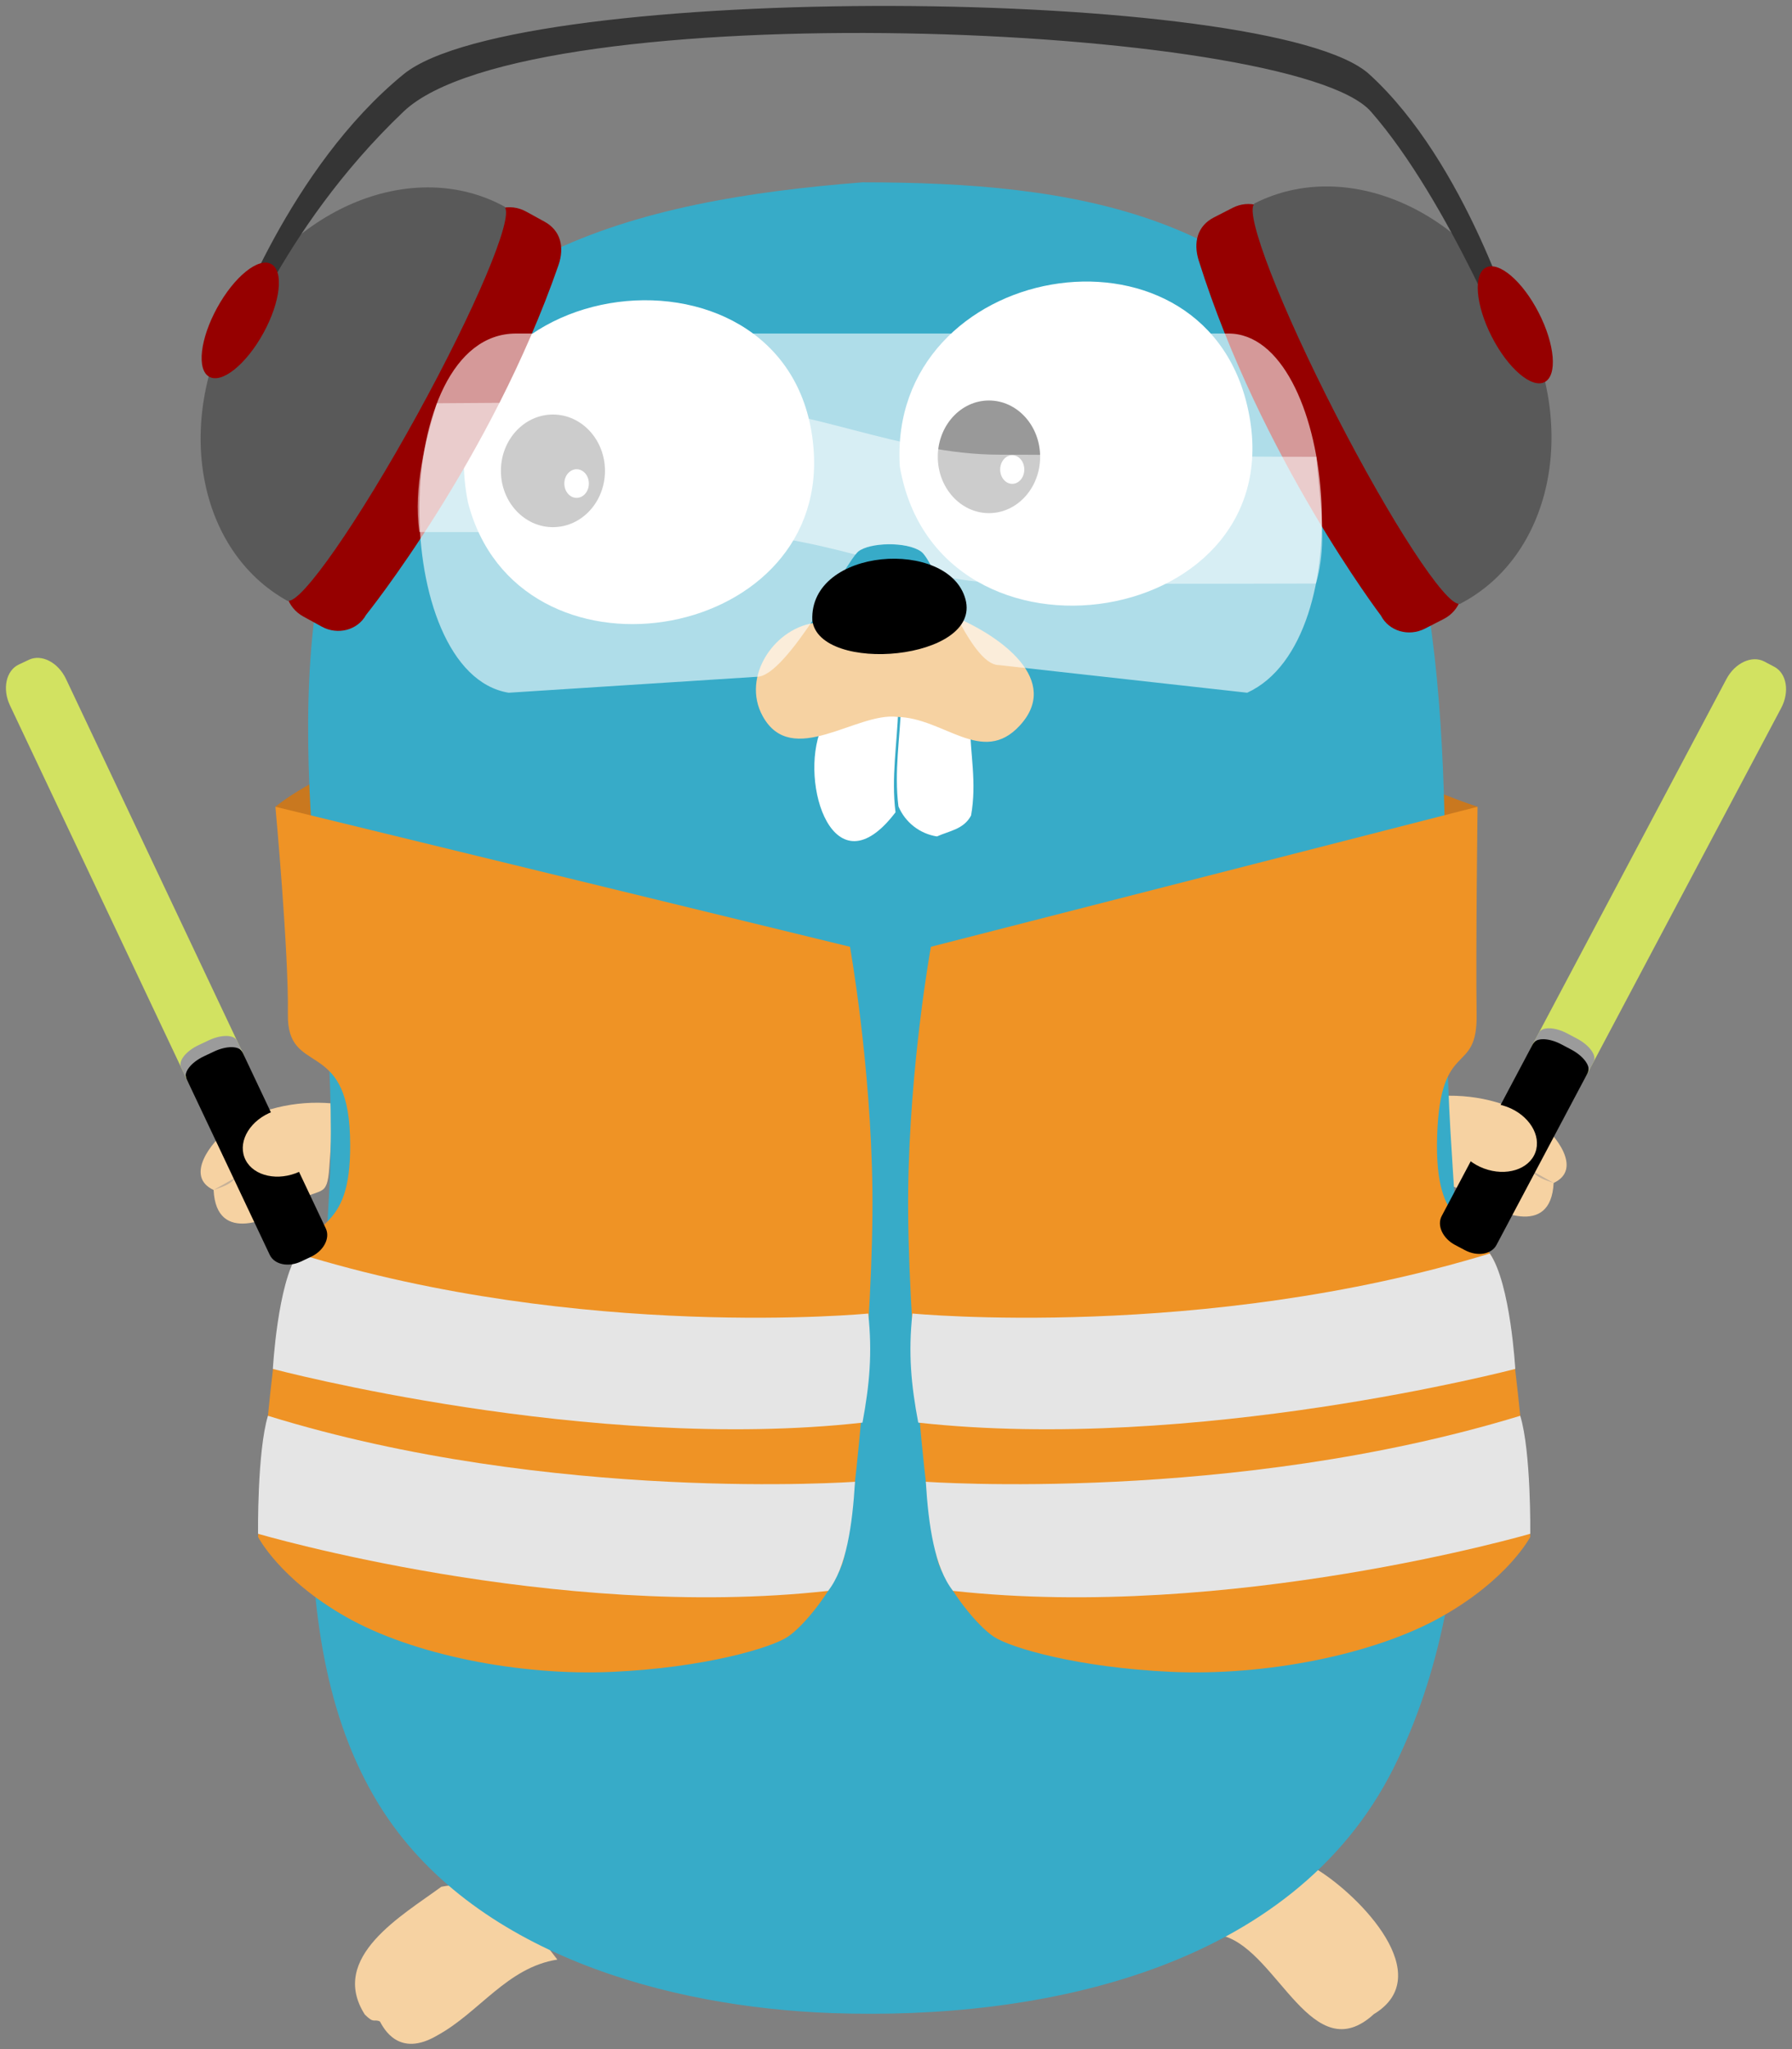
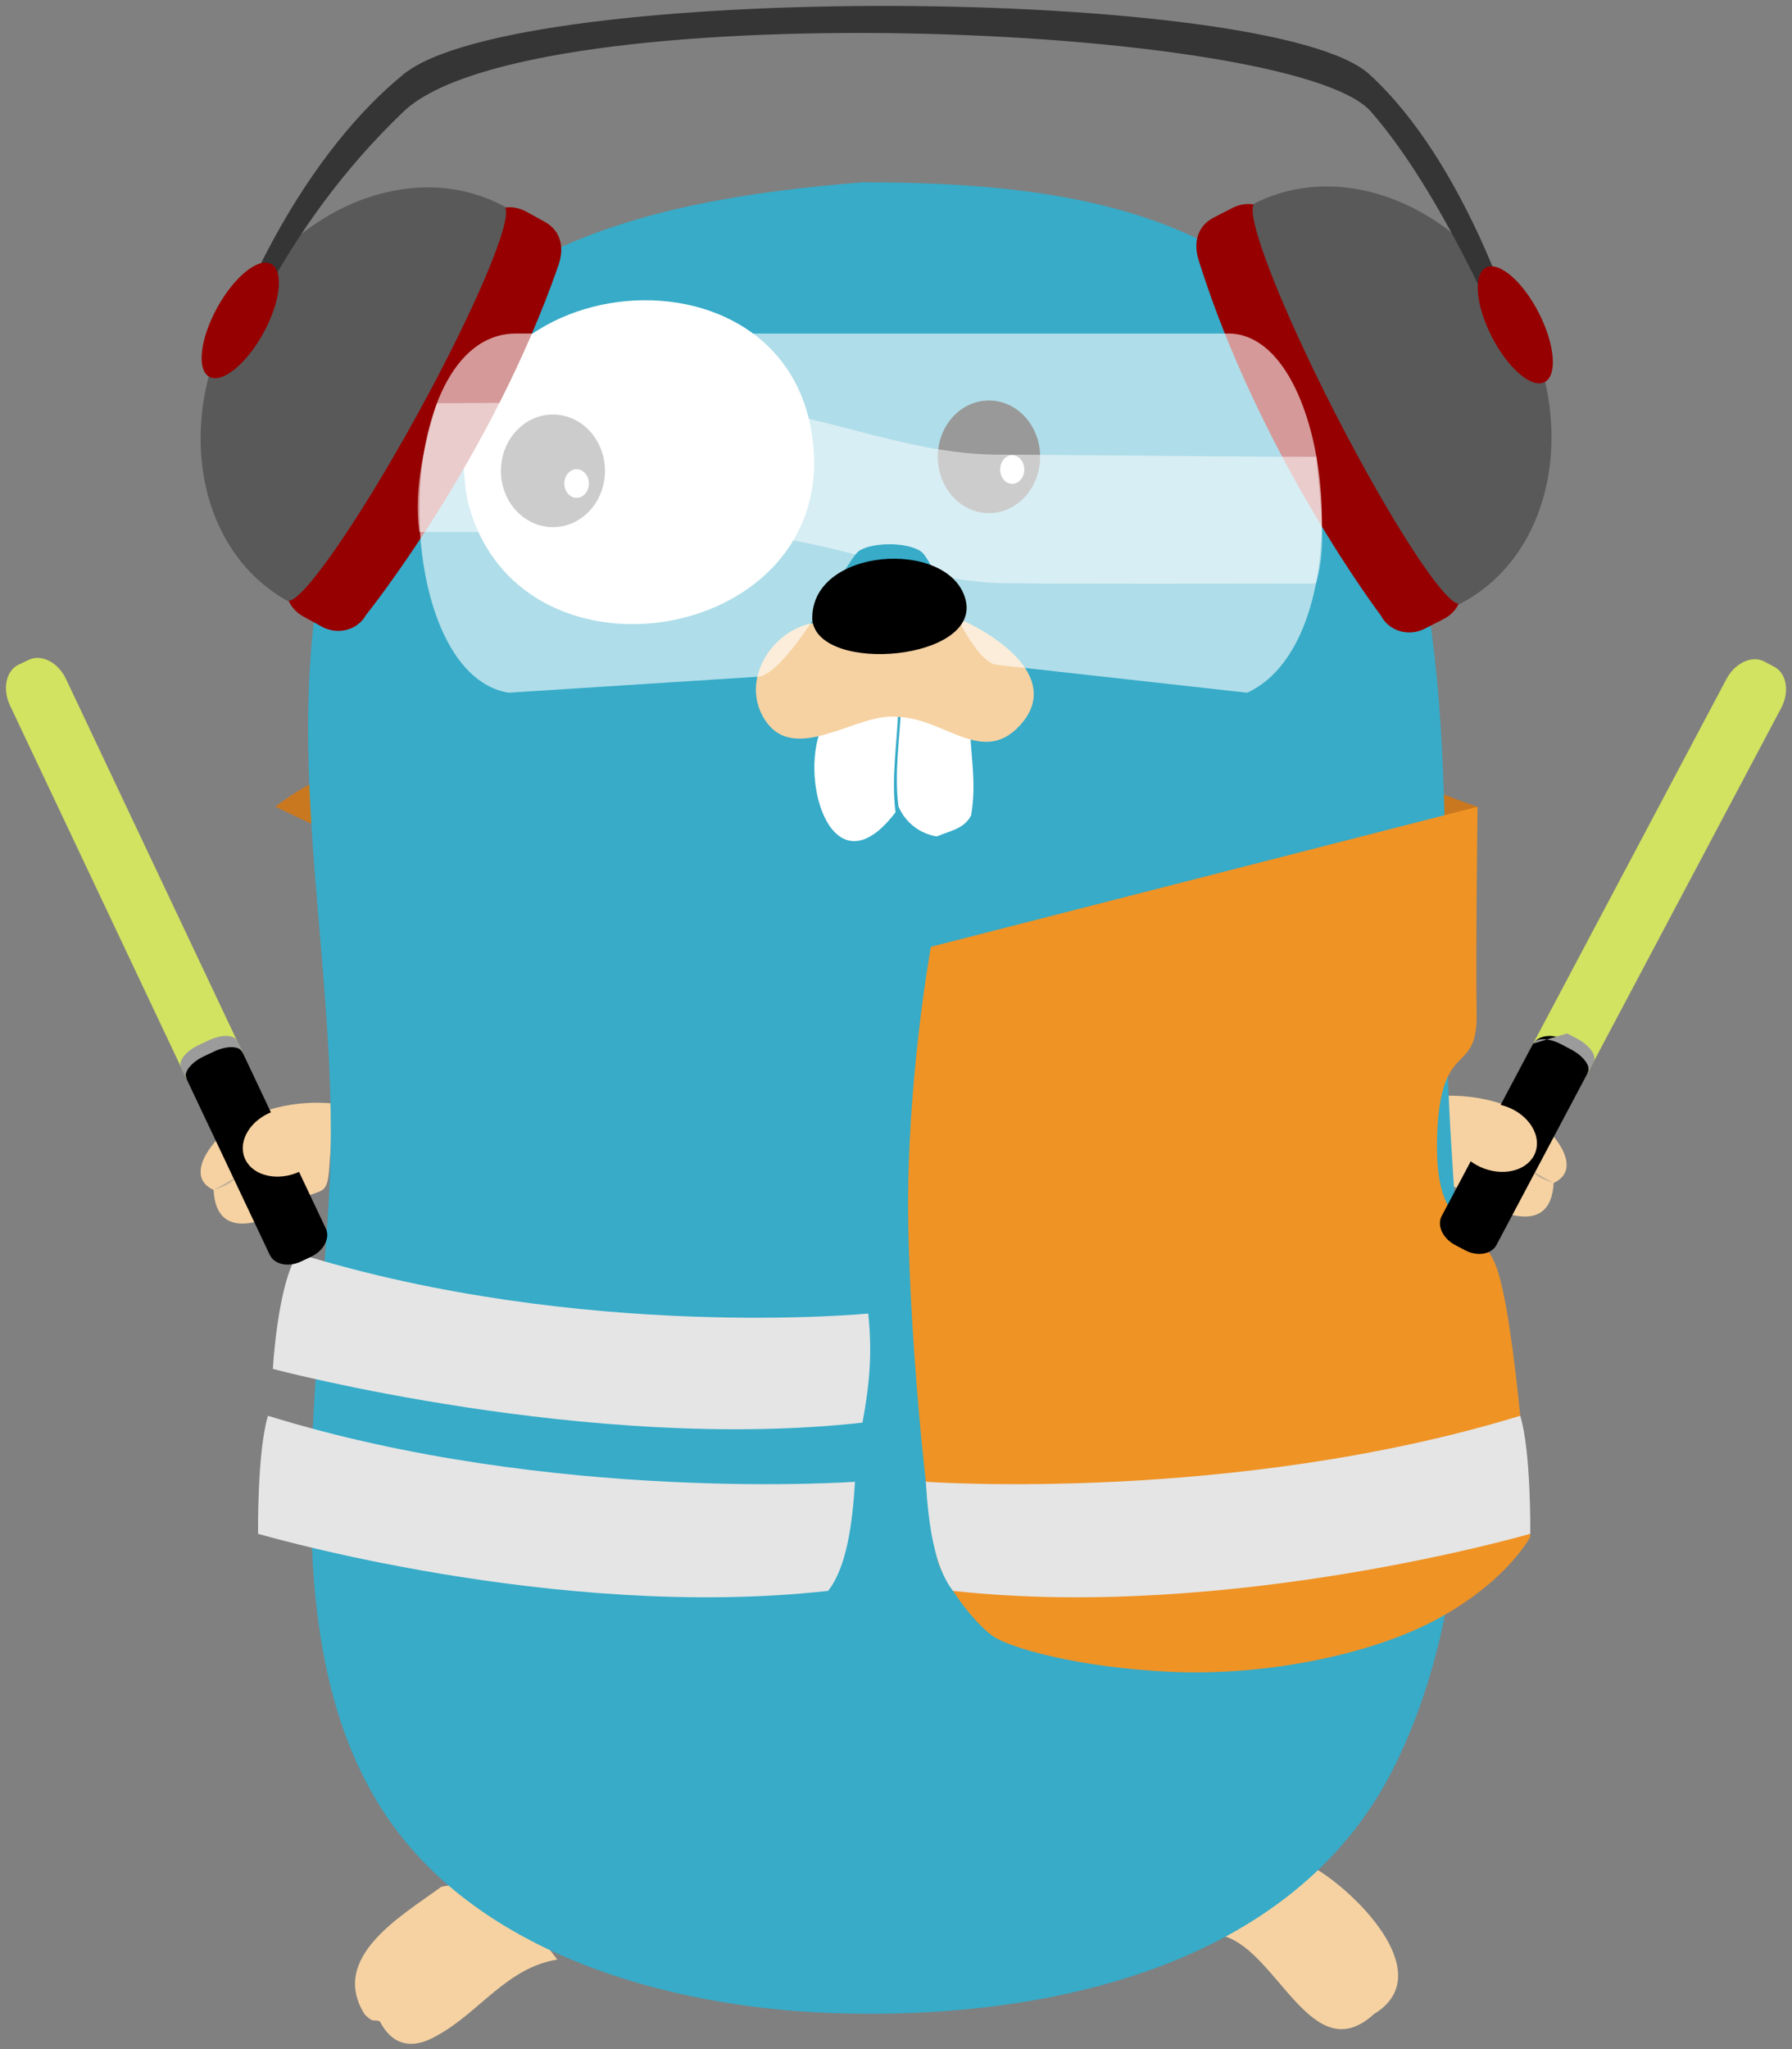
<svg xmlns="http://www.w3.org/2000/svg" width="259" height="296" viewBox="0 0 259 296" version="1.1">
  <rect x="0" y="0" width="259" height="296" fill="#808080" stroke="none" />
  <title>35600C78-FD43-44A0-A2D3-2D9D8078107C@3x</title>
  <desc>Created with sketchtool.</desc>
  <defs />
  <g id="Page-1" stroke="none" stroke-width="1" fill="none" fill-rule="evenodd">
    <g id="Traefik---Bandeau-top" transform="translate(-271, -208)">
      <g id="Group-5" transform="translate(-6, 60)">
        <g id="Group-4" transform="translate(277, 148)">
          <g id="traefik.logo.bright">
            <path d="M39.804,116.54 C39.804,116.54 60.959,98.148 123.573,98.148 C181.015,98.148 197.157,111.161 213.552,116.54 L128.017,158.28 L39.804,116.54 Z" id="path3156" fill="#C9781F" fill-rule="nonzero" />
            <g id="g3158" transform="translate(28.71, 26.011)">
              <path d="M2.163,145.886 C2.551,153.864 10.532,150.173 14.147,147.679 C17.578,145.311 18.582,147.279 18.883,142.606 C19.08,139.534 19.435,136.463 19.26,133.379 C14.071,132.909 8.427,134.143 4.173,137.229 C1.982,138.82 -2.126,143.894 2.163,145.886" id="path3160" fill="#F6D2A2" fill-rule="nonzero" />
              <path d="M2.163,145.886 C3.325,145.455 4.556,145.148 5.344,144.099" id="path3162" fill="#C6B198" fill-rule="nonzero" />
              <path d="M20.607,50.842 C-9.976,42.253 12.765,3.398 37.324,19.38 L20.607,50.842 Z" id="path3164" fill="#37ABC8" fill-rule="nonzero" />
-               <path d="M156.488,16.464 C180.695,-0.516 202.571,37.794 174.437,47.433 L156.488,16.464 Z" id="path3166" fill="#37ABC8" fill-rule="nonzero" />
              <path d="M161.695,244.076 C167.844,247.876 179.083,259.364 169.859,264.935 C160.996,273.039 156.036,256.04 148.257,253.684 C151.607,249.141 155.853,244.998 161.695,244.076 Z" id="path3168" fill="#F6D2A2" fill-rule="nonzero" />
              <path d="M169.859,264.935 C168.492,262.219 168.032,259.05 165.749,256.861" id="path3170" />
              <path d="M51.842,257.06 C44.625,258.175 40.563,264.678 34.546,267.98 C28.877,271.356 26.708,266.899 26.197,265.994 C25.308,265.589 25.383,266.371 24.011,264.991 C18.755,256.708 29.488,250.653 35.076,246.538 C42.86,244.966 47.738,251.705 51.842,257.06 Z" id="path3172" fill="#F6D2A2" fill-rule="nonzero" />
              <path d="M26.198,265.993 C26.472,262.837 28.979,260.722 30.173,258.052" id="path3174" />
              <path d="M21.884,40.11 C17.849,37.979 14.889,35.084 17.357,30.423 C19.642,26.109 23.887,26.577 27.922,28.708 L21.884,40.11 Z" id="path3176" fill="#077E91" fill-rule="nonzero" />
              <path d="M168.063,36.058 C172.098,33.927 175.058,31.032 172.59,26.371 C170.305,22.056 166.06,22.525 162.024,24.656 L168.063,36.058 Z" id="path3178" fill="#077E91" fill-rule="nonzero" />
              <path d="M195.837,144.873 C195.45,152.851 187.469,149.16 183.854,146.665 C180.422,144.297 179.419,146.266 179.118,141.593 C178.921,138.521 178.566,135.45 178.741,132.366 C183.929,131.896 189.574,133.13 193.827,136.216 C196.018,137.806 200.127,142.882 195.837,144.873" id="path3180" fill="#F6D2A2" fill-rule="nonzero" />
              <path d="M195.837,144.873 C194.676,144.441 193.445,144.135 192.656,143.086" id="path3182" fill="#C6B198" fill-rule="nonzero" />
              <g id="g3184" transform="translate(15.351, 0)" fill="#37ABC8" fill-rule="nonzero">
                <path d="M80.585,0.326 C111.203,0.326 139.905,4.699 154.867,34.075 C168.297,67.002 163.521,102.509 165.569,137.308 C167.328,167.189 171.228,201.71 157.347,229.401 C142.745,258.533 106.256,265.861 76.193,264.788 C52.58,263.944 24.055,256.251 10.729,234.706 C-4.907,209.43 2.496,171.847 3.631,143.723 C4.976,110.408 -5.405,76.992 5.554,44.392 C16.923,10.576 47.585,2.933 80.585,0.326" id="path3186" />
              </g>
-               <path d="M101.341,41.373 C106.838,73.286 159.073,64.848 151.57,32.662 C144.843,3.8 99.514,11.789 101.341,41.373" id="path3188" fill="#FFFFFF" fill-rule="nonzero" />
              <path d="M38.921,46.534 C46.046,74.317 90.587,67.204 88.908,39.335 C86.897,5.957 32.109,12.398 38.921,46.534" id="path3190" fill="#FFFFFF" fill-rule="nonzero" />
              <path d="M111.481,78.573 C111.505,82.838 112.491,87.006 111.639,91.794 C110.579,93.795 108.499,94.007 106.705,94.816 C104.225,94.427 102.139,92.801 101.144,90.484 C100.507,85.446 101.381,80.568 101.542,75.528 L111.481,78.573 Z" id="path3192" fill="#FFFFFF" fill-rule="nonzero" />
              <g id="g3194" transform="translate(43.311, 33.398)" fill-rule="nonzero">
                <ellipse id="ellipse3196" fill="#000000" cx="7.895" cy="8.606" rx="7.521" ry="8.136" />
                <ellipse id="ellipse3198" fill="#FFFFFF" cx="11.316" cy="10.441" rx="1.773" ry="2.068" />
              </g>
              <g id="g3200" transform="translate(106.359, 31.755)" fill-rule="nonzero">
                <ellipse id="ellipse3202" fill="#000000" cx="7.866" cy="8.222" rx="7.396" ry="8.136" />
                <ellipse id="ellipse3204" fill="#FFFFFF" cx="11.231" cy="10.058" rx="1.744" ry="2.068" />
              </g>
              <path d="M89.987,79.215 C86.705,87.158 91.817,103.04 100.721,91.326 C100.084,86.287 100.958,81.41 101.119,76.37 L89.987,79.215 Z" id="path3206" fill="#FFFFFF" fill-rule="nonzero" />
              <g id="g3208" transform="translate(80.043, 62.963)" fill="#F6D2A2" fill-rule="nonzero">
                <path d="M9.422,0.957 C3.305,1.478 -1.695,8.74 1.486,14.486 C5.697,22.096 15.097,13.812 20.952,14.589 C27.691,14.727 33.211,21.704 38.624,15.85 C44.643,9.339 36.032,2.998 29.302,0.163 L9.422,0.957 Z" id="path3210" />
              </g>
            </g>
            <g id="g3212" transform="translate(36.933, 116.349)" fill-rule="nonzero">
-               <path d="M2.871,0.191 C2.871,0.191 4.807,21.139 4.674,30.169 C4.542,39.198 13.205,33.497 13.654,47.698 C14.104,61.898 8.407,59.205 5.405,66.156 C2.403,73.106 0.363,105.655 0.363,105.655 C0.363,105.655 3.444,111.737 13.064,117.213 C22.685,122.689 38.154,125.765 51.549,125.159 C64.945,124.553 74.513,121.687 76.905,120.102 C79.297,118.518 83.267,113.505 84.761,109.628 C86.254,105.751 89.374,73.82 89.157,55.548 C88.939,37.277 85.916,20.417 85.916,20.417 L2.871,0.191 Z" id="path3214" fill="#EF9325" />
              <path d="M87.722,89.156 C48.275,93.553 2.504,81.397 2.504,81.397 C2.504,81.397 3.177,69.066 6.137,64.727 C47.164,77.421 88.554,73.396 88.554,73.396 C89.168,79.152 88.735,83.728 87.722,89.156 Z" id="path3216" fill="#E5E5E5" />
              <path d="M82.757,113.458 C43.31,117.855 0.363,105.21 0.363,105.21 C0.363,105.21 0.226,93.367 1.793,88.166 C42.819,100.86 86.64,97.697 86.64,97.697 C86.271,103.945 85.391,110.096 82.757,113.458 Z" id="path3218" fill="#E5E5E5" />
            </g>
            <g id="g3220" transform="translate(131.231, 116.349)" fill-rule="nonzero">
              <path d="M82.322,0.191 C82.322,0.191 82.054,21.139 82.188,30.169 C82.323,39.198 76.937,33.497 76.482,47.698 C76.026,61.898 81.795,59.205 84.835,66.156 C87.874,73.106 89.94,105.655 89.94,105.655 C89.94,105.655 86.821,111.737 77.08,117.213 C67.339,122.689 51.674,125.765 38.111,125.159 C24.548,124.553 14.86,121.687 12.437,120.102 C10.014,118.517 5.994,113.505 4.482,109.628 C2.97,105.751 -0.189,73.82 0.031,55.548 C0.252,37.277 3.312,20.417 3.312,20.417 L82.322,0.191 Z" id="path3222" fill="#EF9325" />
-               <path d="M1.484,89.156 C41.426,93.553 87.772,81.397 87.772,81.397 C87.772,81.397 87.091,69.066 84.094,64.727 C42.552,77.421 0.642,73.396 0.642,73.396 C0.02,79.152 0.458,83.728 1.484,89.156 Z" id="path3224" fill="#E5E5E5" />
              <path d="M6.511,113.458 C46.454,117.855 89.94,105.21 89.94,105.21 C89.94,105.21 90.079,93.367 88.492,88.166 C46.95,100.86 2.579,97.697 2.579,97.697 C2.953,103.945 3.844,110.096 6.511,113.458 Z" id="path3226" fill="#E5E5E5" />
            </g>
            <g id="g3228" transform="translate(207.984, 94.996)" fill-rule="nonzero">
              <path d="M21.503,59.965 C20.261,62.304 17.805,63.433 16.015,62.486 L14.582,61.728 C12.792,60.781 12.347,58.117 13.588,55.778 L41.54,3.09 C42.781,0.751 45.238,-0.378 47.028,0.569 L48.461,1.327 C50.251,2.274 50.696,4.938 49.455,7.277 L21.503,59.965 Z" id="path3230" fill="#D2E261" />
              <path d="M8.302,84.847 C7.579,86.21 5.542,86.547 3.753,85.6 L2.319,84.842 C0.53,83.895 -0.336,82.023 0.388,80.66 L13.502,55.941 C14.225,54.578 16.261,54.241 18.051,55.188 L19.484,55.946 C21.274,56.893 22.139,58.766 21.416,60.128 L8.302,84.847 Z" id="path3232" fill="#000000" />
-               <path d="M19.962,55.046 L18.528,54.288 C16.739,53.341 14.908,53.289 14.439,54.173 L13.601,55.753 C14.07,54.869 15.9,54.92 17.69,55.868 L19.124,56.626 C20.913,57.573 21.984,59.057 21.516,59.94 L22.354,58.36 C22.823,57.477 21.751,55.993 19.962,55.046 Z" id="path3234" fill="#9B9B9B" />
+               <path d="M19.962,55.046 L18.528,54.288 L13.601,55.753 C14.07,54.869 15.9,54.92 17.69,55.868 L19.124,56.626 C20.913,57.573 21.984,59.057 21.516,59.94 L22.354,58.36 C22.823,57.477 21.751,55.993 19.962,55.046 Z" id="path3234" fill="#9B9B9B" />
            </g>
            <ellipse id="ellipse3236" fill="#F6D2A2" fill-rule="nonzero" transform="translate(216.137, 164.336) rotate(20.414) translate(-216.137, -164.336) " cx="216.137" cy="164.336" rx="6.153" ry="4.754" />
            <g id="g3238" transform="translate(0.749, 94.996)" fill-rule="nonzero">
              <path d="M26.194,60.815 C27.327,63.209 29.729,64.449 31.56,63.585 L33.027,62.893 C34.858,62.029 35.425,59.389 34.292,56.995 L8.789,3.082 C7.657,0.688 5.255,-0.552 3.424,0.312 L1.957,1.004 C0.126,1.868 -0.441,4.509 0.691,6.902 L26.194,60.815 Z" id="path3240" fill="#D2E261" />
              <path d="M38.239,86.276 C38.898,87.671 40.917,88.101 42.749,87.237 L44.216,86.545 C46.047,85.681 46.997,83.85 46.337,82.456 L34.371,57.162 C33.712,55.767 31.693,55.338 29.861,56.201 L28.395,56.893 C26.563,57.757 25.613,59.588 26.273,60.982 L38.239,86.276 Z" id="path3242" fill="#000000" />
              <path d="M27.959,55.972 L29.426,55.28 C31.257,54.416 33.088,54.449 33.516,55.352 L34.28,56.97 C33.853,56.066 32.022,56.034 30.191,56.897 L28.724,57.589 C26.893,58.453 25.755,59.886 26.182,60.79 L25.418,59.173 C24.99,58.27 26.128,56.836 27.959,55.972 Z" id="path3244" fill="#9B9B9B" />
            </g>
            <ellipse id="ellipse3246" fill="#F6D2A2" fill-rule="nonzero" transform="translate(41.089, 165.024) rotate(159.586) translate(-41.089, -165.024) " cx="41.089" cy="165.024" rx="6.153" ry="4.754" />
            <g id="g3248" transform="translate(26.517, 0.826)" fill-rule="nonzero">
              <g id="g3250" transform="translate(2.193, 25.733)">
                <path d="M24.195,62.268 C22.979,64.477 20.111,65.233 17.788,63.957 L15.116,62.49 C12.793,61.215 11.896,58.391 13.112,56.182 L40.915,5.686 C42.131,3.478 45,2.722 47.323,3.998 L49.994,5.465 C52.317,6.74 52.916,9.127 51.998,11.772 C42.259,39.836 24.195,62.268 24.195,62.268 Z" id="path3252" fill="#960000" />
                <path d="M31.55,33.426 C40.005,18.07 45.56,4.863 44.236,3.365 L44.268,3.309 C44.232,3.289 44.193,3.276 44.157,3.256 C44.153,3.253 44.152,3.244 44.147,3.242 L44.143,3.249 C31.15,-3.781 13.67,3.182 5.034,18.865 C-3.601,34.549 -0.124,53.019 12.78,60.209 L12.776,60.217 C12.781,60.22 12.789,60.216 12.794,60.218 C12.83,60.238 12.861,60.264 12.897,60.283 L12.929,60.227 C14.903,60.541 23.095,48.781 31.55,33.426 Z" id="path3254" fill="#595959" />
              </g>
              <g id="g3256" transform="translate(146.38, 25.733)">
                <path d="M26.696,62.374 C27.847,64.616 30.693,65.455 33.051,64.247 L35.764,62.857 C38.123,61.649 39.101,58.852 37.95,56.61 L11.617,5.334 C10.466,3.092 7.62,2.253 5.261,3.461 L2.549,4.851 C0.19,6.059 -0.478,8.428 0.363,11.098 C9.288,39.431 26.696,62.374 26.696,62.374 Z" id="path3258" fill="#960000" />
                <path d="M20.177,33.331 C12.17,17.739 6.998,4.377 8.365,2.918 L8.335,2.86 C8.372,2.842 8.411,2.829 8.447,2.811 C8.452,2.808 8.453,2.799 8.458,2.797 L8.462,2.805 C21.652,-3.848 38.924,3.615 47.103,19.541 C55.281,35.468 51.273,53.83 38.166,60.645 L38.17,60.653 C38.165,60.655 38.157,60.651 38.152,60.653 C38.115,60.673 38.084,60.697 38.047,60.716 L38.017,60.658 C36.034,60.915 28.185,48.924 20.177,33.331 Z" id="path3260" fill="#595959" />
              </g>
              <path d="M192.63,52.488 C192.63,52.488 182.901,28.154 171.618,15.288 C160.335,2.423 49.943,-1.964 31.815,15.288 C13.687,32.541 6.852,52.488 6.852,52.488 L6.852,47.099 C6.852,47.099 15.237,23.41 31.815,9.899 C48.393,-3.612 157.333,-2.901 171.387,9.899 C185.442,22.698 192.63,47.099 192.63,47.099 L192.63,52.488 Z" id="path3262" fill="#353535" />
              <ellipse id="ellipse3264" fill="#960000" transform="translate(192.49, 46.096) rotate(152.851) translate(-192.49, -46.096) " cx="192.49" cy="46.096" rx="3.81" ry="9.294" />
              <ellipse id="ellipse3266" fill="#960000" transform="translate(8.209, 45.461) rotate(28.803) translate(-8.209, -45.461) " cx="8.209" cy="45.461" rx="3.81" ry="9.294" />
            </g>
            <g id="g3268" transform="translate(59.959, 47.911)" fill="#FFFFFF" fill-rule="nonzero">
              <path d="M117.592,0.269 L97.195,0.269 L81.025,0.269 L56.225,0.269 L42.215,0.269 L14.627,0.269 C-3.86,0.269 -3.796,49.329 13.561,52.157 L49.452,49.852 C53.791,49.852 62.456,33.068 64.081,31.749 C65.707,30.429 71.06,30.268 73.168,31.749 C75.277,33.229 80.072,48.16 84.411,48.16 L120.302,52.156 C137.067,44.452 132.841,0.269 117.592,0.269 Z" id="path3270" opacity="0.6" />
              <path d="M41.965,10.413 C30.625,10.16 12.881,10.263 3.189,10.342 C1.564,15.663 -0.248,22.4 0.65,28.942 C9.453,28.942 28.589,28.984 42.197,28.984 C50.391,28.984 57.28,30.528 63.687,32.201 C63.845,31.999 63.978,31.851 64.081,31.767 C65.707,30.448 71.06,30.287 73.168,31.767 C73.714,32.15 74.442,33.441 75.292,35.134 C78.564,35.823 81.84,36.298 85.244,36.341 C94.518,36.458 116.251,36.421 130.236,36.382 C132.018,30.437 130.704,24.065 130.305,18.077 C116.65,18.077 94.95,17.77 84.547,17.77 C69.888,17.769 57.089,10.75 41.965,10.413 Z" id="path3272" opacity="0.5" />
            </g>
            <path d="M117.405,89.612 C116.952,79.03 137.154,77.708 139.54,86.565 C141.92,95.402 118.399,97.455 117.405,89.612 C116.611,83.351 117.405,89.612 117.405,89.612 Z" id="path3274" fill="#000000" fill-rule="nonzero" />
          </g>
        </g>
      </g>
    </g>
  </g>
</svg>